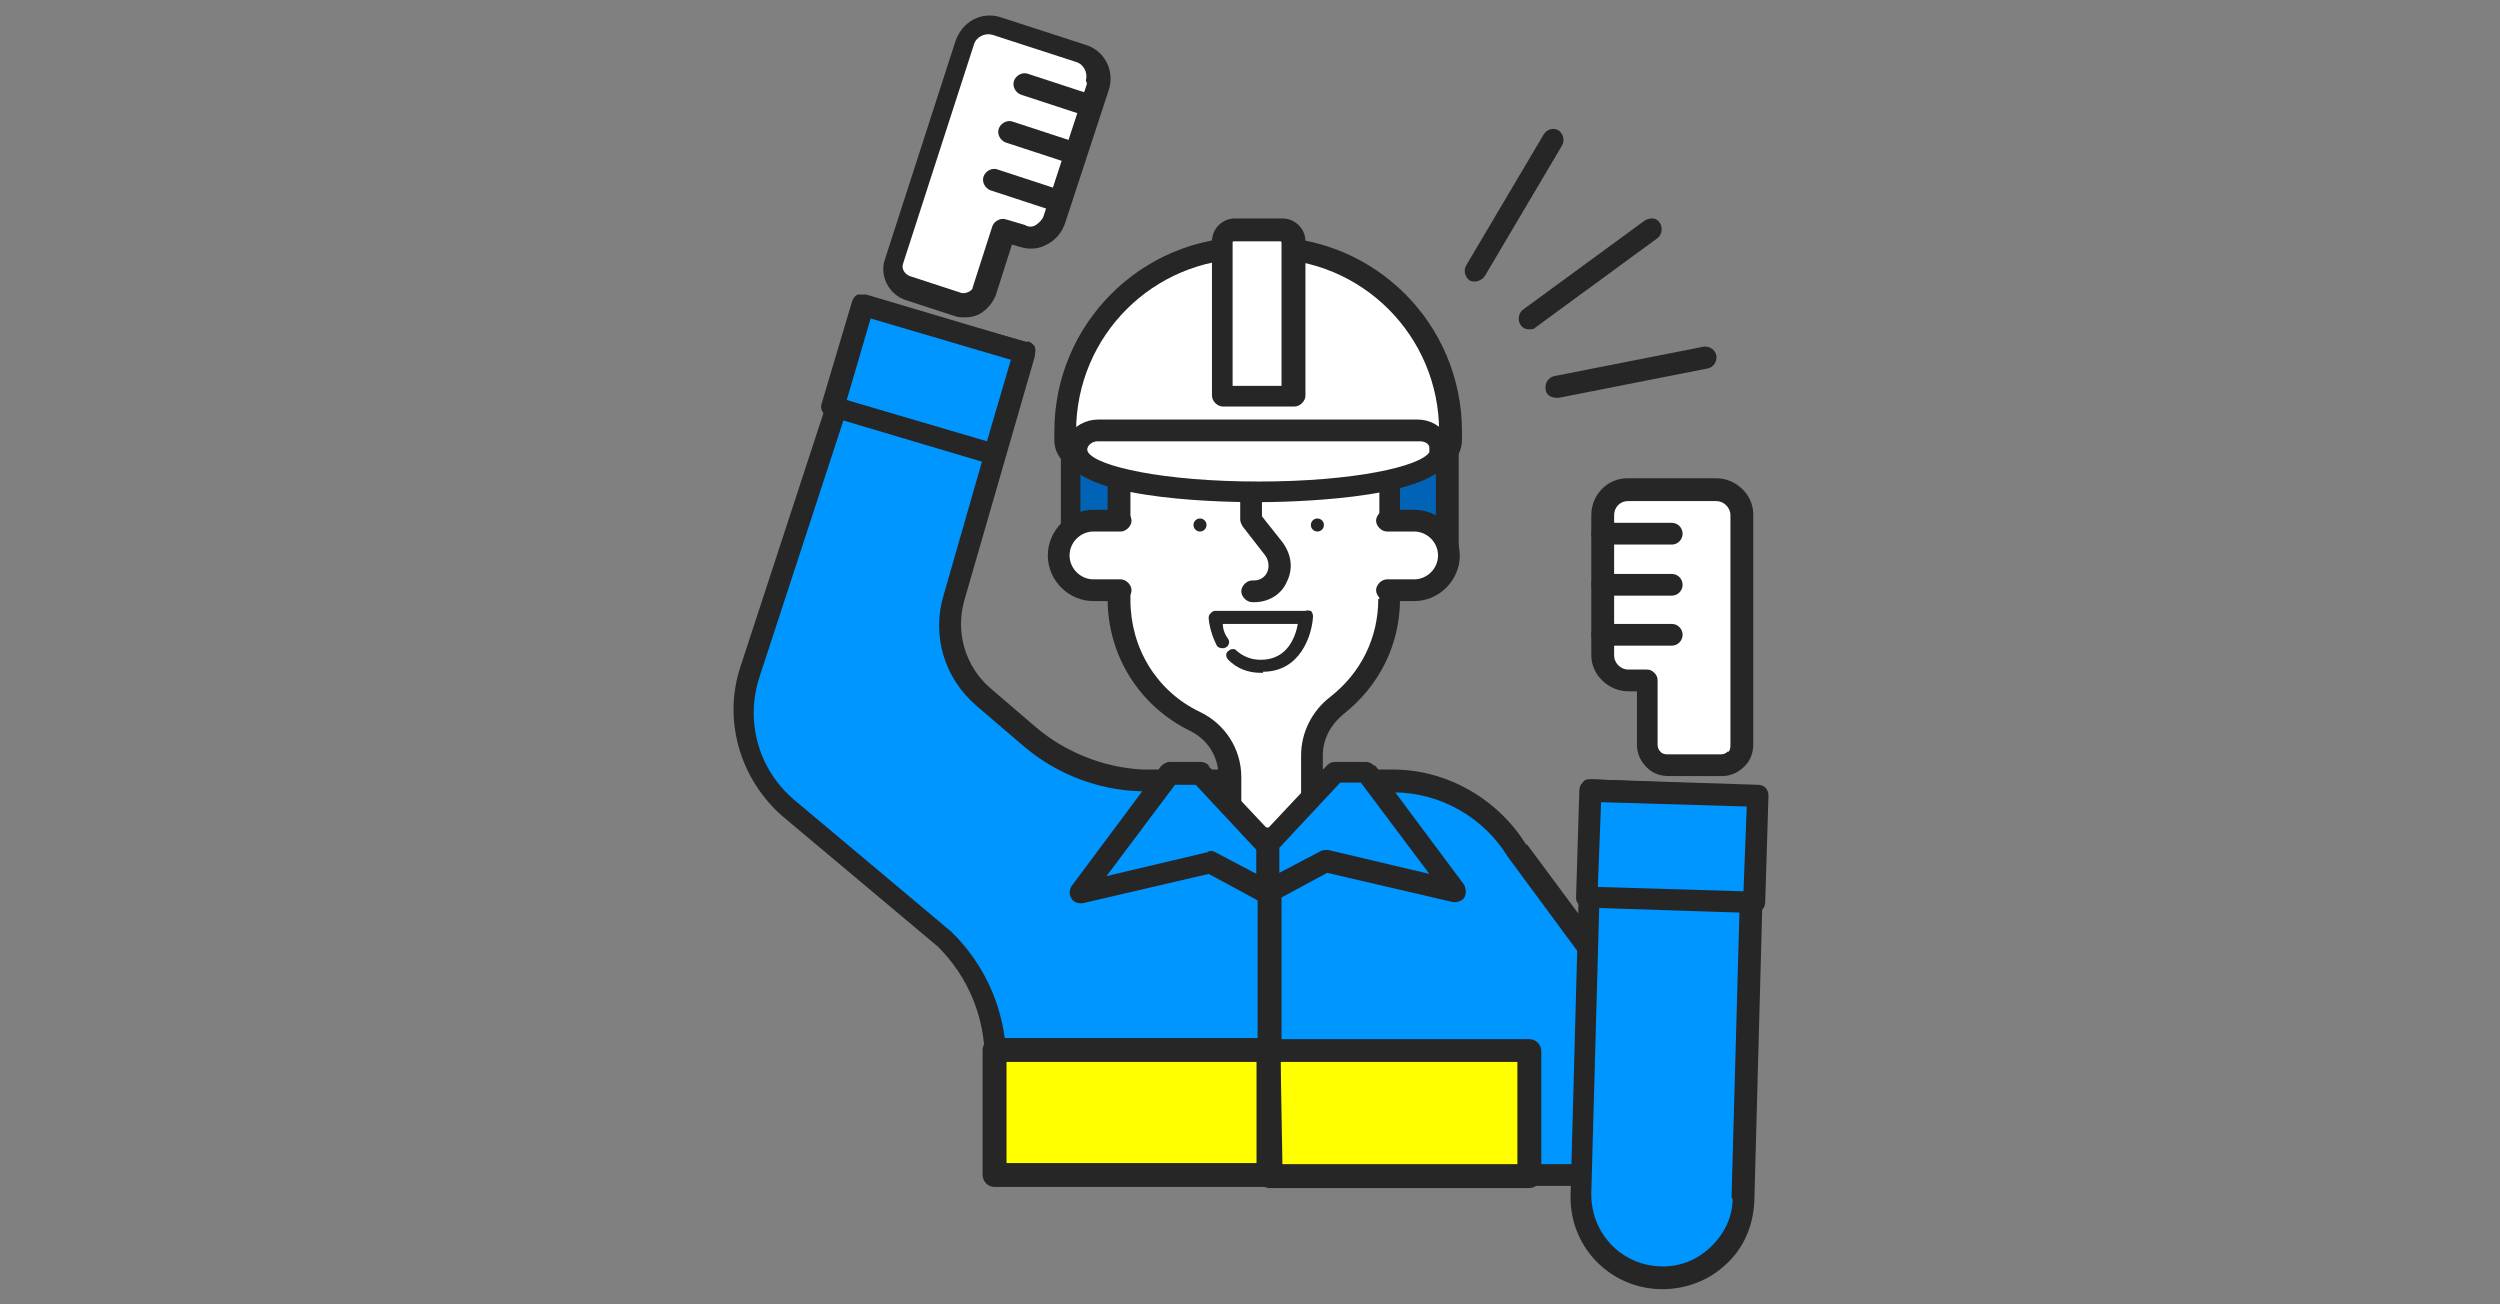
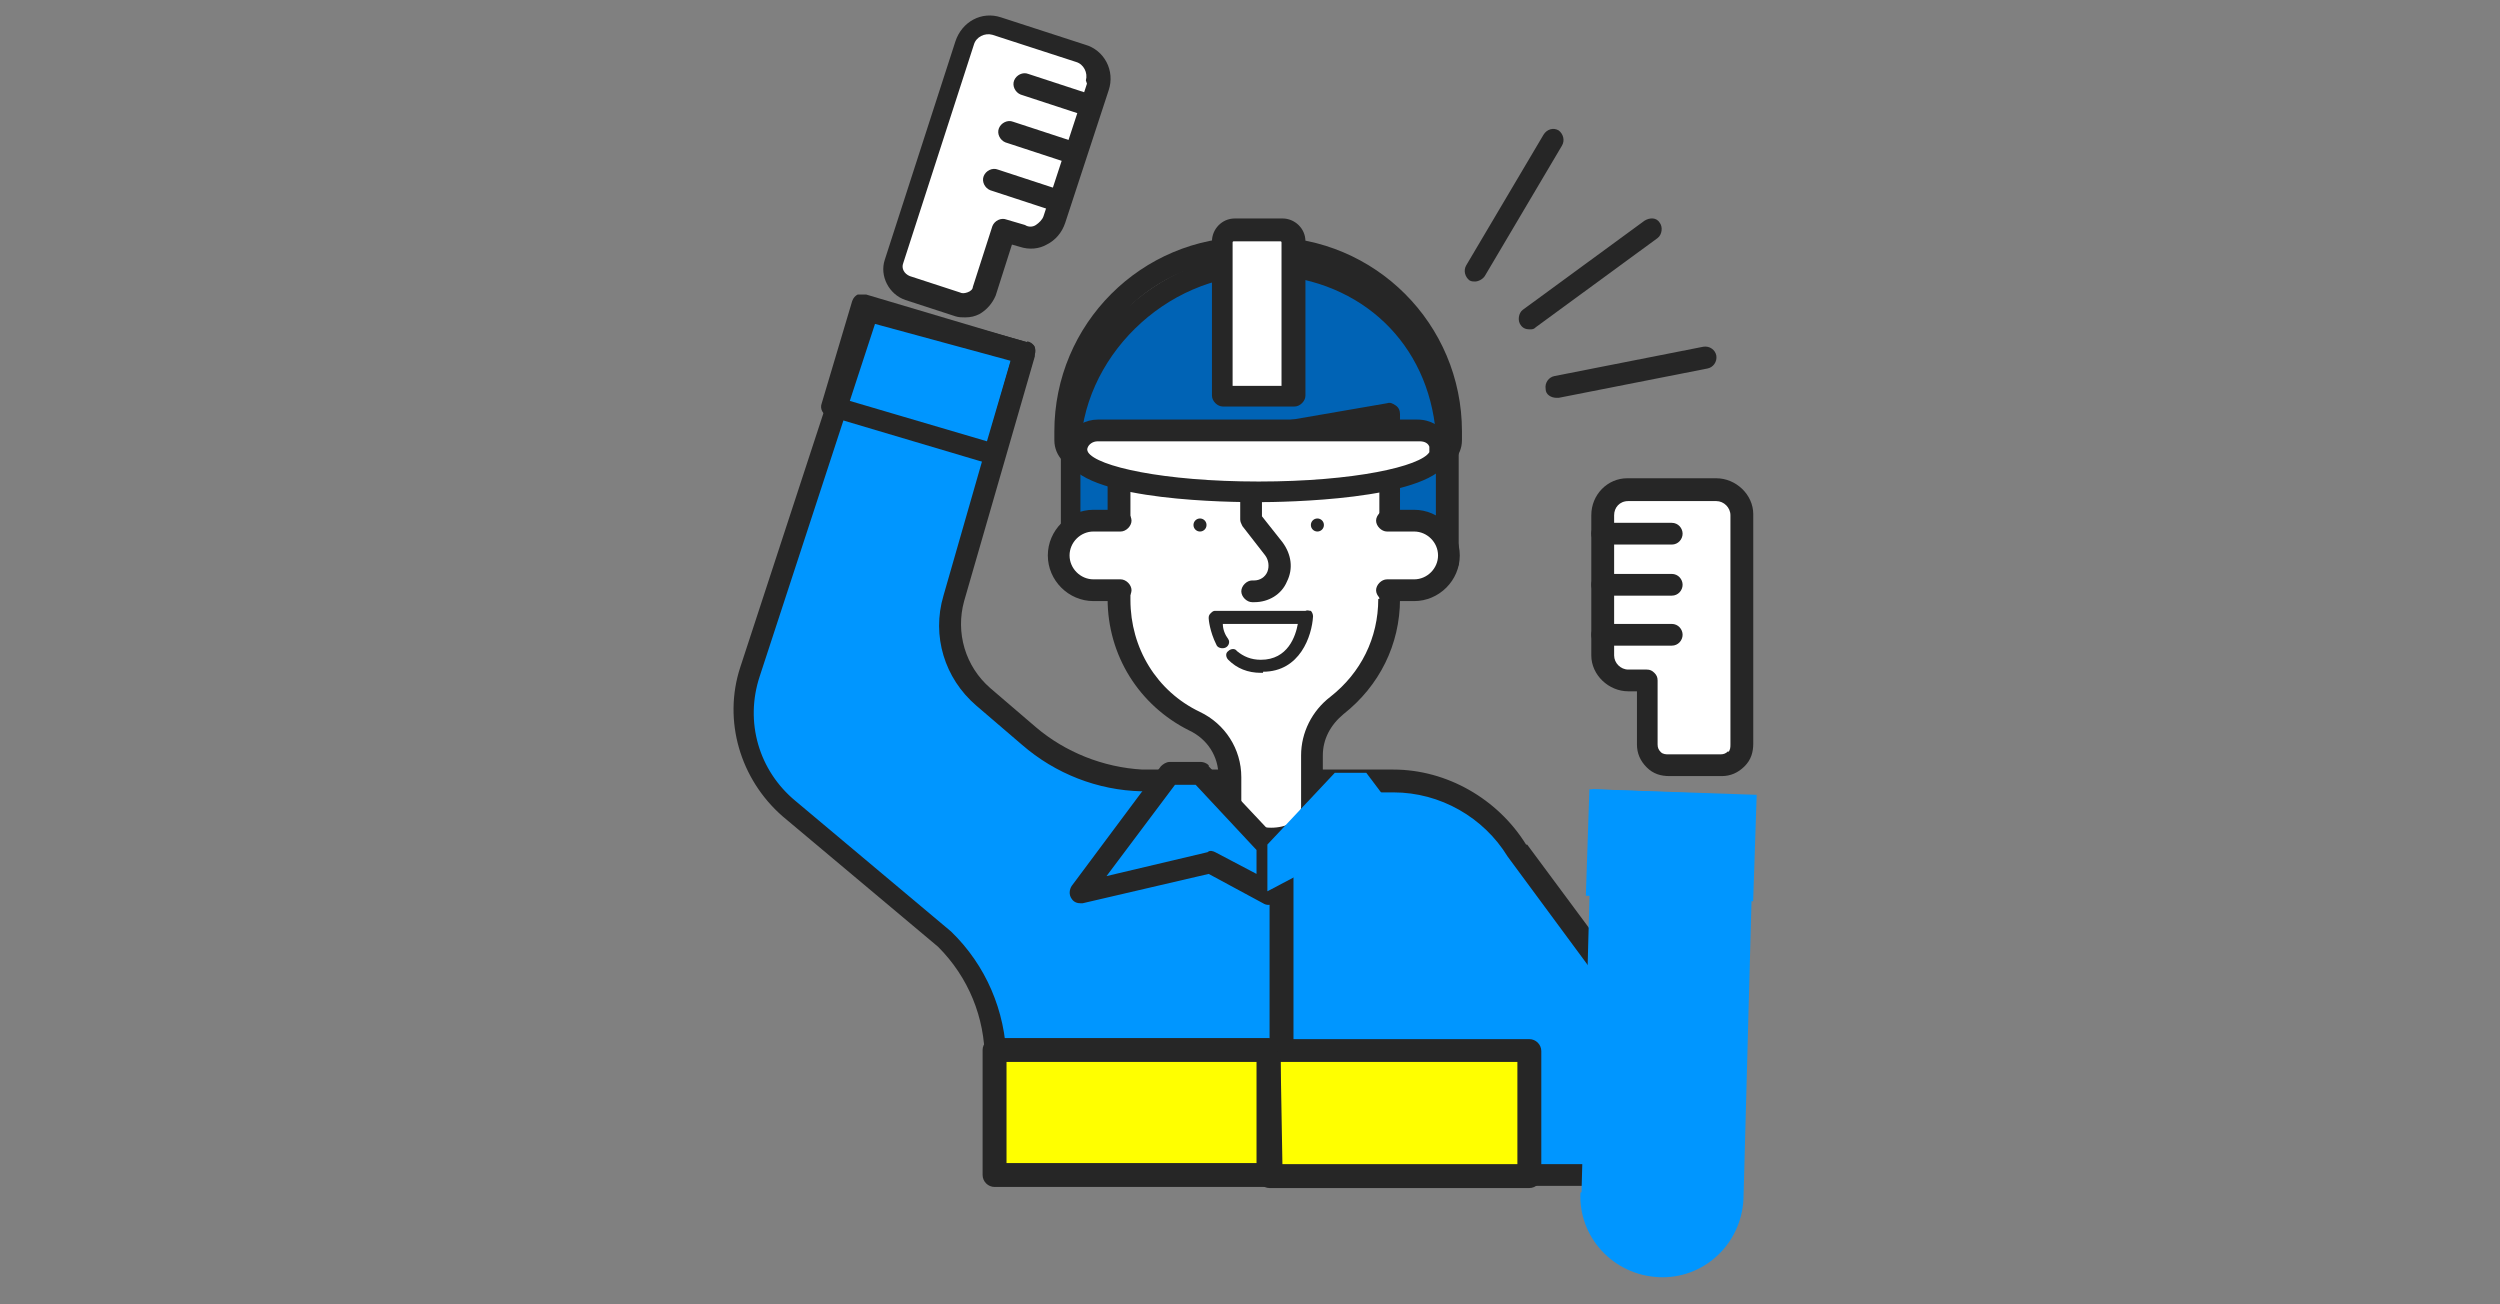
<svg xmlns="http://www.w3.org/2000/svg" version="1.1" viewBox="0 0 230 120">
  <rect x="0" y="0" width="230" height="120" fill="#808080" stroke="none" />
  <defs>
    <style>
      .cls-1 {
        fill: #0096ff;
      }

      .cls-2 {
        fill: #fff;
      }

      .cls-3 {
        fill: #262626;
      }

      .cls-4 {
        fill: #ff0;
      }

      .cls-5 {
        fill: #0063b5;
      }
    </style>
  </defs>
  <g>
    <g id="_レイヤー_2">
      <g id="Layout">
        <g>
          <g>
            <g>
              <path class="cls-1" d="M128.2,71.8h-23.2c-3.8-.2-7.5-1.7-10.4-4.2l-4.2-3.6c-2.6-2.2-3.6-5.8-2.7-9.1l6.5-22.5-14.4-4-10.9,33.3c-1.5,4.5,0,9.5,3.6,12.6l14.3,12c3,3,4.6,7,4.7,11.1v10.6h61v-12.4l-12.9-17.4c-2.4-3.9-6.7-6.4-11.4-6.4h0Z" />
              <path class="cls-3" d="M140.4,77.7c-2.6-4.2-7.3-6.9-12.2-6.9h-23.1c-3.6-.2-7.1-1.6-9.8-3.9l-4.2-3.6c-2.3-2-3.2-5.1-2.4-8l6.5-22.5c0-.3,0-.5,0-.8s-.4-.4-.6-.5l-14.4-4c-.5-.1-1.1.1-1.2.6l-10.9,33.3c-1.6,4.9,0,10.3,3.9,13.7l14.3,12c2.8,2.8,4.3,6.5,4.3,10.4v10.6c.1.6.6,1,1.1,1h60.9c.6,0,1-.4,1-1v-12.4c0-.2,0-.4-.2-.6l-12.9-17.4h0ZM151.5,107.1h-58.9v-9.6c-.1-4.5-1.9-8.7-5.1-11.8,0,0,0,0,0,0l-14.3-12c-3.4-2.8-4.7-7.3-3.3-11.5l10.6-32.4,12.5,3.4-6.2,21.6c-1.1,3.7.1,7.6,3,10.1l4.2,3.6c3.1,2.7,7,4.2,11,4.3h3.5c0,.1,0,.1,0,.1h19.7c4.3,0,8.3,2.3,10.5,5.9,0,0,0,0,0,0l12.7,17.2v11.1h0Z" />
            </g>
            <g>
              <path class="cls-1" d="M145.4,109.7c-.2,4.1,3,7.6,7.2,7.8h0c4.1.2,7.6-3,7.8-7.2l1-37.1-14.9-.6-1,37.1h0Z" />
-               <path class="cls-3" d="M161.4,72.3l-14.9-.6c-.3,0-.5,0-.7.3-.2.2-.3.4-.3.7l-1,37.1c-.2,4.7,3.4,8.6,8.1,8.8h.4c2.1,0,4.2-.8,5.7-2.2,1.7-1.5,2.6-3.6,2.7-5.9l1-37.1c0-.6-.4-1-1-1h0ZM159.4,110.3c0,1.7-.8,3.3-2.1,4.5-1.3,1.2-2.9,1.8-4.7,1.7-3.6-.2-6.3-3.2-6.2-6.8l1-36.1,12.9.5s-1,36.1-1,36.1Z" />
            </g>
            <g>
              <g>
                <path class="cls-2" d="M160.2,57.7v-10.3c0-1.3-1.1-2.3-2.4-2.3h-8.1c-1.3,0-2.3,1.1-2.3,2.4v12.9c0,1.3,1.1,2.3,2.4,2.3h1.7v5.9c0,1.1.9,1.9,2,1.9h4.8c1.1,0,1.9-.9,1.9-2v-8.3s0-2.5,0-2.5Z" />
                <path class="cls-3" d="M157.8,44h-8.1c-1.8,0-3.3,1.5-3.3,3.4v12.9c0,1.8,1.6,3.3,3.4,3.3h.8v4.9c0,.8.3,1.5.9,2.1.6.6,1.3.8,2.1.8h4.8c.8,0,1.5-.3,2.1-.9.6-.6.8-1.3.8-2.1v-21.1c0-1.8-1.6-3.3-3.4-3.3h0ZM159,69.1c-.2.2-.4.3-.7.3h-4.8c-.2,0-.5,0-.7-.2-.2-.2-.3-.4-.3-.7v-5.9c0-.3-.1-.5-.3-.7s-.4-.3-.7-.3h-1.7c-.7,0-1.3-.6-1.3-1.3v-12.9c0-.7.5-1.3,1.3-1.3h8.1c.7,0,1.3.6,1.3,1.3v21.1c0,.2,0,.5-.2.7h0Z" />
              </g>
              <path class="cls-3" d="M153.8,48.1h-6.4c-.6,0-1,.5-1,1s.4,1,1,1h6.4c.6,0,1-.5,1-1s-.4-1-1-1Z" />
              <path class="cls-3" d="M153.8,52.8h-6.4c-.6,0-1,.5-1,1s.4,1,1,1h6.4c.6,0,1-.5,1-1s-.4-1-1-1Z" />
              <path class="cls-3" d="M153.8,57.4h-6.4c-.6,0-1,.5-1,1s.4,1,1,1h6.4c.6,0,1-.5,1-1s-.4-1-1-1Z" />
            </g>
            <g>
              <g>
                <path class="cls-5" d="M116.9,24.3h-.8c-9.4,0-17.7,8-17.7,17.4,0,4.1,0,9.5,0,9.5l5.7,3.2h23.4l5.5-2.7v-11.8c-.7-8.9-7.4-15.1-16.2-15.6h0Z" />
                <path class="cls-3" d="M134.1,39.8c-.4-4.6-2.2-8.6-5.4-11.6-3.1-3-7.2-4.7-11.7-4.9h-.8s0,0,0,0c-4.7,0-9.5,2-13,5.5-3.6,3.5-5.6,8.2-5.6,12.9,0,4,0,9.4,0,9.5,0,.4.2.7.5.9l5.7,3.2c.2,0,.3.1.5.1h23.4c.2,0,.3,0,.4,0l5.5-2.7c.3-.2.6-.5.6-.9v-11.8h0c0,0,0,0,0,0ZM127.3,53.4h-22.9l-5-2.8c0-1.5,0-5.6,0-8.9,0-8.7,7.8-16.4,16.7-16.4h.8c8.4.5,14.5,6.3,15.2,14.6v11.2l-4.8,2.3Z" />
              </g>
              <g>
                <path class="cls-2" d="M102.9,42.4v12.7c0,4.9,2.8,9.2,7,11.2,2,1,3.2,2.9,3.2,5.2v2.8c0,3.9,7.5,3.9,7.5,0v-4.7c0-1.8.9-3.5,2.3-4.6,2.9-2.3,4.8-5.8,4.8-9.8v-17l-24.9,4.3h0Z" />
                <path class="cls-3" d="M127.6,37.1l-24.9,4.3c-.5,0-.8.5-.8,1v12.7c0,5.2,2.9,9.8,7.5,12.1,1.7.8,2.7,2.4,2.7,4.2v2.8c0,1.3.7,2.5,1.9,3.2.8.5,1.8.7,2.9.7s2-.2,2.9-.7c1.2-.7,1.9-1.8,1.9-3.2v-4.7c0-1.5.7-2.8,1.9-3.8,3.3-2.6,5.2-6.4,5.2-10.6v-17c0-.3-.1-.6-.4-.8s-.5-.3-.8-.2h0ZM126.8,55.1c0,3.6-1.6,6.8-4.4,9-1.7,1.3-2.7,3.3-2.7,5.4v4.7c0,.6-.3,1.1-.9,1.5-1,.6-2.7.6-3.7,0-.6-.3-.9-.8-.9-1.4v-2.8c0-2.6-1.5-4.9-3.8-6-4-1.9-6.4-5.9-6.4-10.3v-11.9l22.9-4s0,15.8,0,15.8Z" />
              </g>
              <g>
                <circle class="cls-3" cx="121.2" cy="48.3" r=".6" />
                <circle class="cls-3" cx="110.4" cy="48.3" r=".6" />
              </g>
              <path class="cls-3" d="M116.1,47.5v-1.9c0-.5-.5-1-1-1h0c-.5,0-1,.5-1,1v2.2c0,.2.1.4.2.6l2.1,2.7c.3.4.4,1,.2,1.5-.2.5-.7.8-1.2.8h-.2c-.5,0-1,.5-1,1s.5,1,1,1h.2c1.3,0,2.5-.7,3-1.9.6-1.2.4-2.5-.4-3.6l-1.9-2.4h0Z" />
              <g>
                <path class="cls-2" d="M130.1,47.9h-3.5v6.5h3.5c1.8,0,3.2-1.5,3.2-3.2s-1.4-3.2-3.2-3.2Z" />
                <path class="cls-3" d="M130.1,46.9h-2.5c-.5,0-1,.5-1,1s.5,1,1,1h2.5c1.2,0,2.2,1,2.2,2.2s-1,2.2-2.2,2.2h-2.5c-.5,0-1,.5-1,1s.5,1,1,1h2.5c2.3,0,4.2-1.9,4.2-4.2s-1.9-4.2-4.2-4.2Z" />
              </g>
              <g>
                <path class="cls-2" d="M97.4,51.2c0,1.8,1.5,3.2,3.2,3.2h3.5v-6.5h-3.5c-1.8,0-3.2,1.5-3.2,3.2Z" />
                <path class="cls-3" d="M100.6,48.9h2.5c.5,0,1-.5,1-1s-.5-1-1-1h-2.5c-2.3,0-4.2,1.9-4.2,4.2s1.9,4.2,4.2,4.2h2.5c.5,0,1-.5,1-1s-.5-1-1-1h-2.5c-1.2,0-2.2-1-2.2-2.2s1-2.2,2.2-2.2Z" />
              </g>
              <g>
                <g>
-                   <path class="cls-2" d="M116.5,22.8h-1.6c-9.3,0-16.9,7.6-16.9,16.9v.8c0,.9.8,1.7,1.7,1.7h32.1c.9,0,1.7-.8,1.7-1.7v-.8c0-9.4-7.6-16.9-16.9-16.9Z" />
                  <path class="cls-3" d="M116.5,21.8h-1.6c-9.9,0-17.9,8-17.9,17.9v.8c0,1.5,1.2,2.7,2.7,2.7h32.1c1.5,0,2.7-1.2,2.7-2.7v-.8c0-9.9-8-17.9-17.9-17.9ZM132.5,40.5c0,.4-.3.7-.7.7h-32.1c-.4,0-.7-.3-.7-.7v-.8c0-8.8,7.1-15.9,15.9-15.9h1.6c8.8,0,15.9,7.1,15.9,15.9v.8Z" />
                </g>
                <g>
                  <path class="cls-2" d="M117.9,21.1h-4.3c-.6,0-1.1.5-1.1,1.1v14.2h6.6v-14.2c0-.6-.5-1.1-1.1-1.1h0Z" />
                  <path class="cls-3" d="M117.9,20.1h-4.3c-1.2,0-2.1,1-2.1,2.1v14.2c0,.5.5,1,1,1h6.6c.5,0,1-.5,1-1v-14.2c0-1.2-1-2.1-2.1-2.1h0ZM118,35.5h-4.6v-13.2c0,0,0-.1.1-.1h4.3c0,0,.1,0,.1.1v13.2h0Z" />
                </g>
                <g>
                  <path class="cls-2" d="M130.6,39.6h-29.6c-1.5,0-2.5,1.4-1.8,2.5h0c2.6,4.2,30.6,4.2,33.2,0,.7-1.1-.3-2.5-1.8-2.5h0Z" />
                  <path class="cls-3" d="M130.6,38.6h-29.6c-1.1,0-2.2.6-2.7,1.5-.5.8-.4,1.8,0,2.5,2.1,3.5,14.9,3.6,17.4,3.6s15.3-.2,17.4-3.6c.5-.8.5-1.7,0-2.5-.5-.9-1.5-1.5-2.7-1.5h0ZM131.5,41.6c-.8,1.3-6.9,2.7-15.7,2.7s-14.9-1.4-15.7-2.7c-.1-.2-.1-.3,0-.5.1-.2.4-.5.9-.5h29.6c.5,0,.8.2.9.5,0,.2,0,.3,0,.5h0ZM132.3,42.1h0Z" />
                </g>
              </g>
            </g>
            <g>
              <g>
                <polygon class="cls-4" points="116.7 108.1 140.7 108.1 140.7 96.6 116.6 96.6 116.7 108.1" />
                <path class="cls-3" d="M140.7,95.6h-24.1c-.3,0-.6.1-.8.3-.2.2-.3.5-.3.8l.2,11.5c0,.6.5,1.1,1.1,1.1h23.9c.6,0,1.1-.5,1.1-1.1v-11.5c0-.6-.5-1.1-1.1-1.1h0ZM139.6,107.1h-21.8v-9.4c-.1,0,21.8,0,21.8,0v9.4Z" />
              </g>
              <g>
                <polygon class="cls-4" points="91.5 96.6 91.5 108.1 116.8 108.1 116.7 96.6 91.5 96.6" />
                <path class="cls-3" d="M116.7,95.5h-25.2c-.6,0-1.1.5-1.1,1.1v11.5c0,.6.5,1.1,1.1,1.1h25.4c.3,0,.6-.1.8-.3.2-.2.3-.5.3-.8l-.2-11.5c0-.6-.5-1.1-1.1-1.1h0ZM92.6,107v-9.3h23v9.3c.1,0-23.1,0-23.1,0h0Z" />
              </g>
-               <path class="cls-3" d="M116.8,79.5c-.6,0-1.1.5-1.1,1.1v16.2c0,.6.5,1.1,1.1,1.1s1.1-.5,1.1-1.1v-16.2c0-.6-.5-1.1-1.1-1.1Z" />
+               <path class="cls-3" d="M116.8,79.5v16.2c0,.6.5,1.1,1.1,1.1s1.1-.5,1.1-1.1v-16.2c0-.6-.5-1.1-1.1-1.1Z" />
            </g>
            <g>
              <polygon class="cls-1" points="107.6 71.1 99.4 82 111.4 79.2 116.6 82 116.6 77.7 110.5 71.1 107.6 71.1" />
              <path class="cls-3" d="M111.2,70.4c-.2-.2-.5-.3-.7-.3h-2.9c-.3,0-.6.2-.8.4l-8.2,11c-.2.3-.3.8,0,1.2.2.3.5.4.8.4s.2,0,.2,0l11.6-2.7,5,2.7c.3.2.7.2,1,0,.3-.2.5-.5.5-.9v-4.4c0-.2,0-.5-.3-.7,0,0-6.2-6.6-6.2-6.6ZM115.6,80.4l-3.8-2c-.2-.1-.5-.2-.7,0l-9.3,2.2,6.3-8.4h1.9l5.6,6v2.3h0Z" />
            </g>
            <g>
              <polygon class="cls-1" points="122.8 71.1 116.6 77.7 116.6 82 121.9 79.2 133.9 82 125.7 71.1 122.8 71.1" />
-               <path class="cls-3" d="M126.5,70.5c-.2-.2-.5-.4-.8-.4h-2.9c-.3,0-.5.1-.7.3l-6.2,6.6c-.2.2-.3.4-.3.7v4.4c0,.3.2.7.5.9.3.2.7.2,1,0l5-2.7,11.6,2.7c0,0,.2,0,.2,0,.3,0,.7-.2.8-.4.2-.3.2-.8,0-1.2,0,0-8.2-11-8.2-11ZM122.2,78.2c0,0-.2,0-.2,0-.2,0-.3,0-.5.1l-3.8,2v-2.3l5.6-6h1.9l6.3,8.4-9.3-2.2h0Z" />
            </g>
            <g>
-               <rect class="cls-1" x="80.5" y="27.2" width="9.8" height="15.4" transform="translate(27.5 106.8) rotate(-73.4)" />
              <path class="cls-3" d="M94.5,31.5l-14.8-4.4c-.2,0-.5,0-.8,0-.2.1-.4.3-.5.6l-2.8,9.4c-.2.5.1,1.1.7,1.2l14.8,4.4c0,0,.2,0,.3,0,.2,0,.3,0,.5-.1.2-.1.4-.3.5-.6l2.8-9.4c.2-.5-.1-1.1-.7-1.2ZM90.8,40.6l-12.9-3.8,2.2-7.5,12.9,3.8-2.2,7.5Z" />
            </g>
            <g>
              <rect class="cls-1" x="148.9" y="70.1" width="9.8" height="15.4" transform="translate(70.9 228.9) rotate(-88.1)" />
-               <path class="cls-3" d="M161.7,72.2l-15.4-.5c-.3,0-.5,0-.7.3-.2.2-.3.4-.3.7l-.3,9.8c0,.3,0,.5.3.7.2.2.4.3.7.3l15.4.5h0c.5,0,1-.4,1-1l.3-9.8c0-.6-.4-1-1-1h0ZM160.4,82l-13.4-.4.3-7.8,13.4.4s-.3,7.8-.3,7.8Z" />
            </g>
            <g>
              <g>
                <path class="cls-2" d="M99.5,5.1l-7.7-2.5c-1.2-.4-2.6.3-3,1.5l-3.2,9.9-.8,2.4-2.6,7.9c-.3,1,.2,2.1,1.2,2.4l4.6,1.5c1,.3,2.1-.2,2.4-1.2l1.8-5.6,1.7.5c1.2.4,2.6-.3,3-1.5l4-12.2c.4-1.2-.3-2.6-1.5-3h0Z" />
                <path class="cls-3" d="M99.8,4.1l-7.7-2.5c-1.8-.6-3.6.4-4.2,2.2l-6.5,20.1c-.5,1.5.4,3.2,1.9,3.7l4.6,1.5c.3.1.6.1.9.1.5,0,.9-.1,1.3-.3.7-.4,1.2-1,1.5-1.7l1.5-4.7.7.2c.9.3,1.8.2,2.5-.2.8-.4,1.4-1.1,1.7-2l4-12.2c.6-1.8-.4-3.7-2.2-4.2h0ZM100,7.7l-4,12.2c-.1.3-.4.6-.7.8s-.7.2-1,0l-1.7-.5c-.5-.2-1.1.1-1.3.6l-1.8,5.6c0,.2-.2.4-.5.5s-.5.1-.7,0l-4.6-1.5c-.5-.2-.8-.7-.6-1.2l6.5-20.1c.2-.7,1-1.1,1.7-.9l7.7,2.5c.7.2,1.1,1,.9,1.7Z" />
              </g>
              <path class="cls-3" d="M100.7,8.8l-6.1-2c-.5-.2-1.1.1-1.3.6-.2.5.1,1.1.6,1.3l6.1,2c0,0,.2,0,.3,0,.4,0,.8-.3,1-.7.2-.5-.1-1.1-.6-1.3Z" />
              <path class="cls-3" d="M99.3,13.2l-6.1-2c-.5-.2-1.1.1-1.3.6-.2.5.1,1.1.6,1.3l6.1,2c.1,0,.2,0,.3,0,.4,0,.8-.3,1-.7.2-.5-.1-1.1-.6-1.3Z" />
              <path class="cls-3" d="M97.9,17.6l-6.1-2c-.5-.2-1.1.1-1.3.6-.2.5.1,1.1.6,1.3l6.1,2c.1,0,.2,0,.3,0,.4,0,.8-.3,1-.7.2-.5-.1-1.1-.6-1.3Z" />
            </g>
            <g>
              <path class="cls-3" d="M143.4,12c-.5-.3-1.1-.1-1.4.4l-7.1,12c-.3.5-.1,1.1.3,1.4.2.1.3.1.5.1.3,0,.7-.2.9-.5l7.1-12c.3-.5.1-1.1-.3-1.4Z" />
              <path class="cls-3" d="M151.3,20.3l-11.2,8.2c-.4.3-.5,1-.2,1.4.2.3.5.4.8.4s.4,0,.6-.2l11.2-8.2c.4-.3.5-1,.2-1.4-.3-.5-.9-.5-1.4-.2Z" />
              <path class="cls-3" d="M156.7,31.9l-13.7,2.7c-.5.1-.9.6-.8,1.2,0,.5.5.8,1,.8s.1,0,.2,0l13.7-2.7c.5-.1.9-.6.8-1.2-.1-.5-.6-.9-1.2-.8Z" />
            </g>
          </g>
          <path class="cls-3" d="M116.2,61.9h-.2c-1.2,0-2.2-.4-3-1.2-.2-.2-.3-.6,0-.8.2-.2.6-.3.8,0,.6.5,1.3.8,2.2.8,2.5,0,3.2-2.2,3.4-3.3h-6.9c0,.5.2,1,.5,1.4.2.3,0,.7-.3.8s-.7,0-.8-.3c-.6-1.2-.7-2.3-.7-2.4,0-.2,0-.3.2-.5s.3-.2.4-.2h8.3c.2-.1.3,0,.5,0,.1.1.2.3.2.5-.1,1.8-1.2,5.1-4.6,5.1h0Z" />
        </g>
      </g>
    </g>
  </g>
</svg>